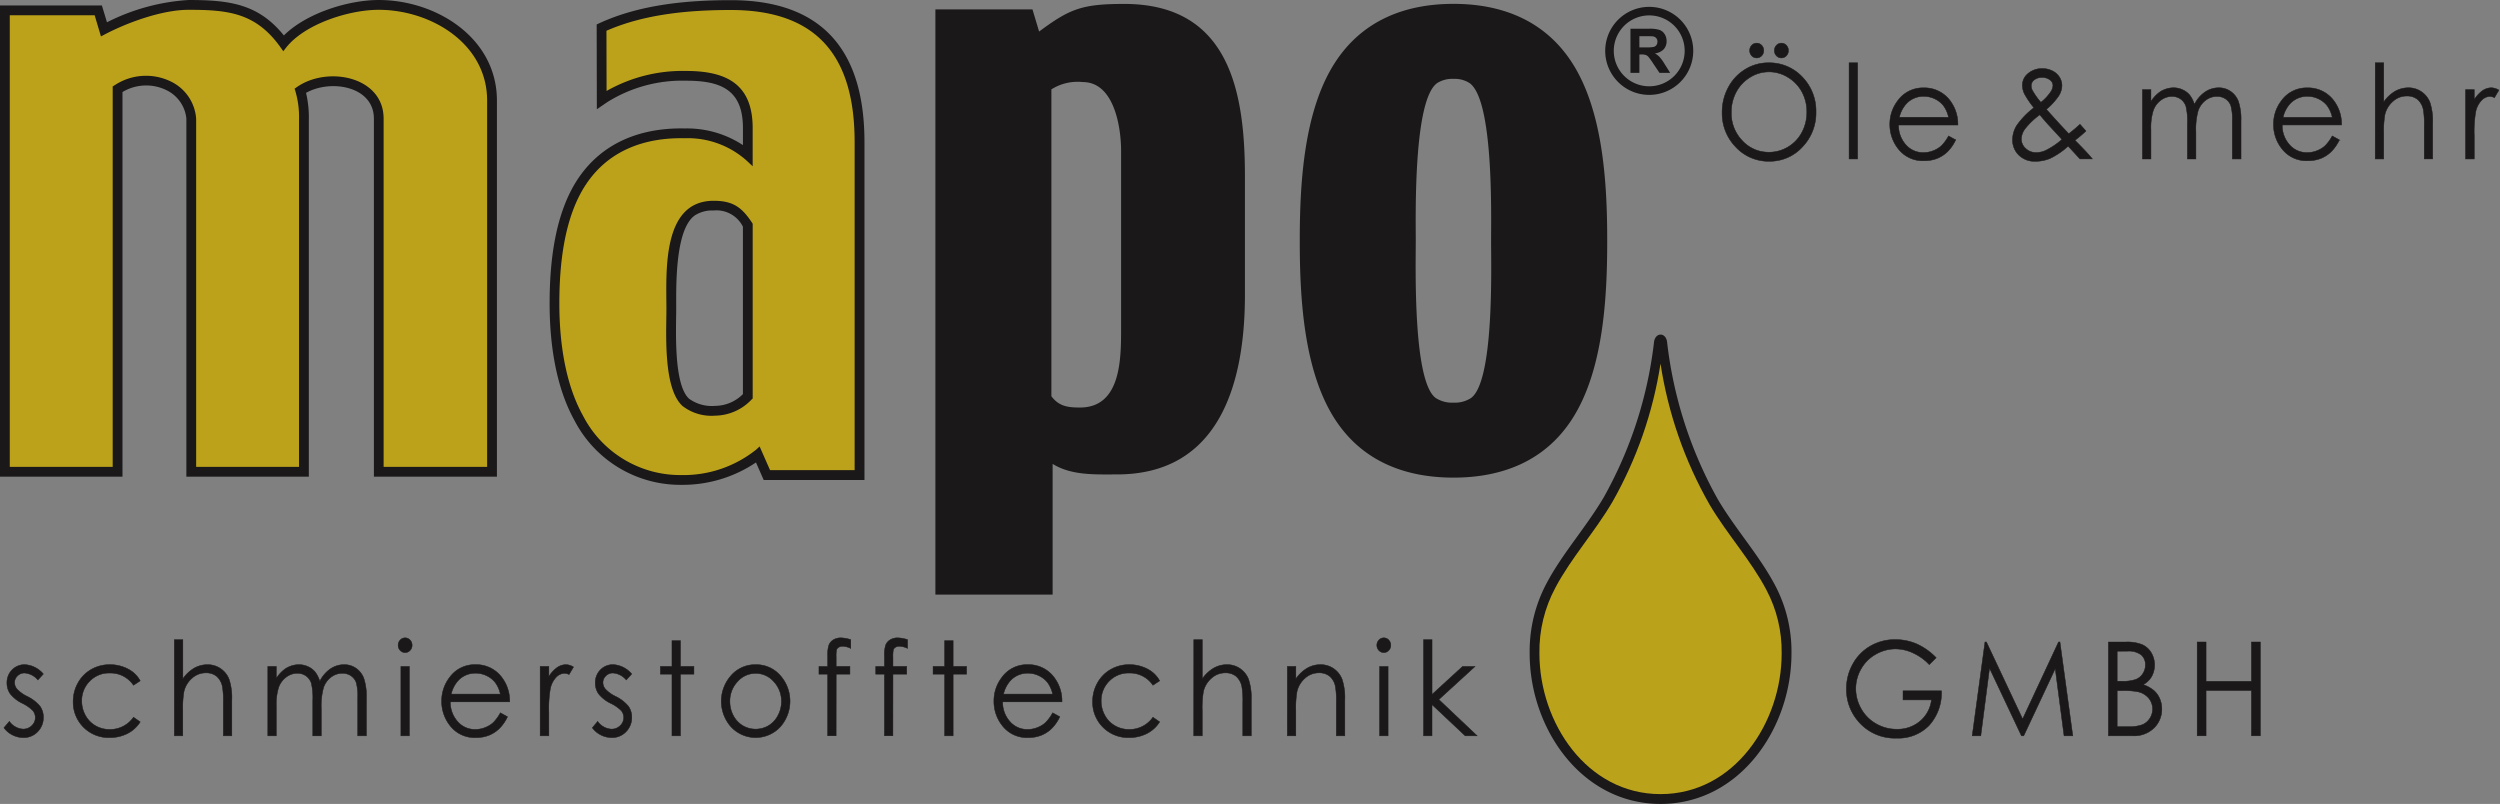
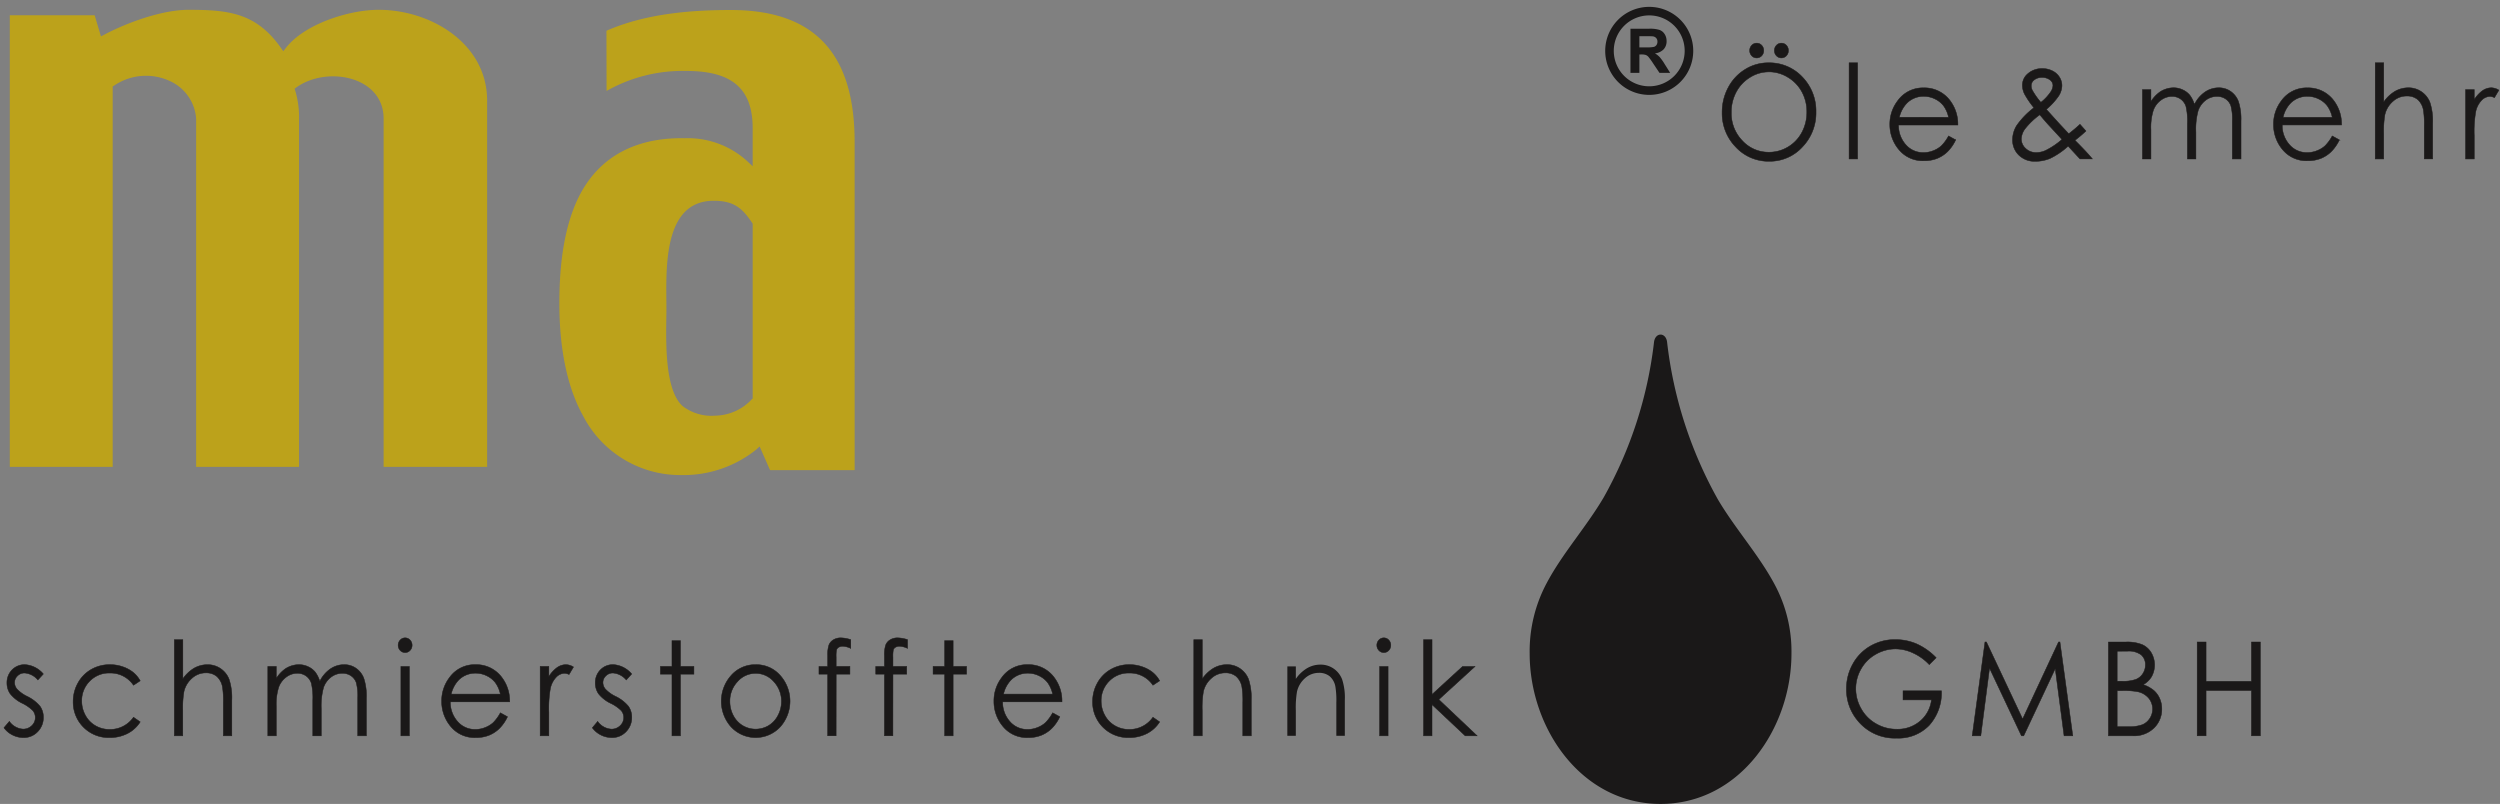
<svg xmlns="http://www.w3.org/2000/svg" width="268" height="86.18" viewBox="0 0 268 86.18" aria-label="Logo">
  <rect x="0" y="0" width="268" height="86.18" fill="#808080" stroke="none" />
  <defs>
    <clipPath id="logo-a">
      <rect width="268" height="86.18" fill="none" />
    </clipPath>
    <clipPath id="logo-b">
      <path d="M54.942,26.015c-1.845,3.136-4.4,5.975-6.066,9.108a14.391,14.391,0,0,0-1.729,7.1c0,7.379,5.061,15.065,12.986,15.065s12.982-7.683,12.982-15.065a14.084,14.084,0,0,0-1.649-6.857c-1.649-3.133-4.239-5.992-6.087-9.129a43.826,43.826,0,0,1-5.25-15.1,43.418,43.418,0,0,1-5.187,14.88" transform="translate(-47.147 -11.135)" fill="none" />
    </clipPath>
    <radialGradient id="logo-c" cx="0.25" cy="0.61" r="0.326" gradientTransform="matrix(1.777, 0, 0, -1, 4.94, 2.046)" gradientUnits="objectBoundingBox">
      <stop offset="0" stop-color="#fff" />
      <stop offset="0.4" stop-color="#bba21b" />
      <stop offset="1" stop-color="#bba21b" />
    </radialGradient>
  </defs>
  <g transform="translate(0 0)">
    <g clip-path="url(#logo-a)">
      <path d="M49.935,5.611V.879h2.013a3.435,3.435,0,0,1,1.1.13,1.088,1.088,0,0,1,.553.452,1.372,1.372,0,0,1,.207.746,1.261,1.261,0,0,1-.315.882,1.514,1.514,0,0,1-.935.434,2.273,2.273,0,0,1,.511.4,5.657,5.657,0,0,1,.543.767l.581.924H53.047l-.69-1.029a7.453,7.453,0,0,0-.5-.693.736.736,0,0,0-.291-.2,1.583,1.583,0,0,0-.48-.053h-.193V5.611Zm.956-2.73H51.6a3.708,3.708,0,0,0,.858-.056.525.525,0,0,0,.27-.2.627.627,0,0,0,.1-.354.568.568,0,0,0-.13-.385.579.579,0,0,0-.361-.186c-.077-.011-.312-.018-.7-.018h-.746Z" transform="translate(124.85 2.198)" fill="#1a1818" />
      <path d="M58.6,4.925A4.718,4.718,0,1,1,53.879.21,4.718,4.718,0,0,1,58.6,4.925m-4.718-3.8h0a3.8,3.8,0,1,0,3.8,3.8,3.8,3.8,0,0,0-3.8-3.8" transform="translate(122.915 0.526)" fill="#1a1818" />
      <path d="M61.574,10.994A44.913,44.913,0,0,0,67.03,27.924c1.862,3.154,4.445,6.006,6.115,9.174a15.144,15.144,0,0,1,1.768,7.344c0,7.97-5.516,16.115-14.033,16.115S46.848,52.412,46.848,44.442a15.514,15.514,0,0,1,1.848-7.6c1.684-3.161,4.235-5.992,6.09-9.146a44.419,44.419,0,0,0,5.4-16.707c.179-1.008,1.229-.98,1.386,0" transform="translate(117.132 25.623)" fill="#1a1818" fill-rule="evenodd" />
    </g>
  </g>
  <g transform="translate(165.026 38.976)">
    <g clip-path="url(#logo-b)">
-       <rect width="25.968" height="46.154" transform="translate(0 -0.001)" fill="url(#logo-c)" />
-     </g>
+       </g>
  </g>
  <g transform="translate(0 0)">
    <g clip-path="url(#logo-a)">
-       <path d="M84.186.118C89.4.118,93.98,1.907,96.9,6.432c3.364,5.215,3.766,13.059,3.766,19.1s-.4,13.878-3.759,19.087c-2.912,4.522-7.515,6.286-12.72,6.286s-9.808-1.764-12.723-6.286c-3.353-5.208-3.756-13.056-3.756-19.087s.4-13.882,3.766-19.1C74.393,1.907,78.971.118,84.186.118M41.214,49.429V63.448H28.648V.713H39.054l.711,2.373C43.055.647,44.357.125,48.893.125c11.351,0,12.937,9.556,12.937,18.53V31.3c0,9.339-2.636,19.262-13.717,19.262-2.307,0-4.886.13-6.9-1.131M84.186,8.158a3.057,3.057,0,0,0-1.722.434c-2.583,1.736-2.321,14.145-2.321,16.92s-.315,15.093,2.146,16.861a3.212,3.212,0,0,0,1.9.494,3.161,3.161,0,0,0,1.869-.49c2.5-1.782,2.16-14.068,2.16-16.864s.28-15.181-2.338-16.924a2.98,2.98,0,0,0-1.691-.431M41.081,42.18c.809,1.082,1.764,1.211,3.066,1.211,4.421,0,4.407-5.264,4.407-8.481V15.859c0-2.5-.732-7.358-4.106-7.358a5.258,5.258,0,0,0-3.367.784Z" transform="translate(71.627 0.296)" fill="#1a1818" fill-rule="evenodd" />
-       <path d="M81.041,49.574a14.085,14.085,0,0,1-8,2.4A12.778,12.778,0,0,1,61.6,45.1c-2.058-3.689-2.681-8.394-2.681-12.562,0-4.4.546-9.647,3.059-13.4,2.643-3.934,6.839-5.467,11.442-5.369a10.916,10.916,0,0,1,6.223,1.785V13.721c0-4.155-2.433-5.072-6.115-5.072a15.144,15.144,0,0,0-8.457,2.317l-1.089.746-.018-9.094.41-.186c4.3-1.95,9.3-2.415,13.969-2.415,10.109,0,14.327,5.712,14.327,15.2V51.454h-10.8ZM30.431,3.8C32.867,1.379,37.383,0,40.6,0,46.756,0,53.27,4.043,53.27,10.788V51.1H40.081V12.713c0-3.458-4.6-4.26-7.274-2.758a11.414,11.414,0,0,1,.3,2.874V51.1H19.979V12.713A3.8,3.8,0,0,0,17.9,9.692a4.942,4.942,0,0,0-4.771.172V51.1H0V.588H10.924l.543,1.8A22.344,22.344,0,0,1,20.21,0C24.6,0,27.7.41,30.431,3.8M79.641,24.3A3.169,3.169,0,0,0,76.5,22.563a3.445,3.445,0,0,0-2.006.522C72.333,24.6,72.49,30.827,72.49,33.116c0,2.1-.312,8.089,1.379,9.626a4.163,4.163,0,0,0,2.783.767,4.25,4.25,0,0,0,2.989-1.26Z" transform="translate(0 0.001)" fill="#1a1818" fill-rule="evenodd" />
      <path d="M64.263,2.547,64.277,9a16.51,16.51,0,0,1,8.5-2.146c4.263,0,7.161,1.341,7.161,6.118v4.1l-.588-.55a9.449,9.449,0,0,0-6.706-2.454c-4.239-.088-8.11,1.274-10.546,4.907-2.384,3.553-2.884,8.649-2.884,12.811,0,3.976.581,8.527,2.548,12.048a11.728,11.728,0,0,0,10.529,6.342,12.473,12.473,0,0,0,8.03-2.734l.361-.333,1.12,2.541h9.066V14.469C90.868,5.561,87.105.321,77.591.321c-4.428,0-9.223.424-13.329,2.226M79.94,23.23V41.97l-.116.105a5.464,5.464,0,0,1-3.92,1.733,5.071,5.071,0,0,1-3.486-1.036c-2.09-1.9-1.726-7.813-1.726-10.4,0-3.9-.529-11.6,5.065-11.6,2.107,0,3.035.725,4.127,2.373ZM9.4.888H.3V49.3H11.332V8.512l.172-.1a6.083,6.083,0,0,1,6.146-.385,4.8,4.8,0,0,1,2.629,3.941V49.3H31.308V12.082a9.873,9.873,0,0,0-.4-3.087l-.074-.242.207-.144c3.28-2.335,9.335-1.183,9.335,3.357V49.3H51.473V10.041C51.473,3.895,45.417.3,39.845.3c-3.157,0-7.918,1.5-9.937,4.071l-.287.371-.27-.382C26.708.633,23.772.3,19.459.3c-2.8,0-6.521,1.344-9.006,2.653l-.378.2Z" transform="translate(0.748 0.751)" fill="#bca21b" fill-rule="evenodd" />
      <path d="M4.342,21.36,3.758,22a2.057,2.057,0,0,0-1.425-.746,1.041,1.041,0,0,0-.76.308.97.97,0,0,0-.315.718,1.107,1.107,0,0,0,.259.69,3.7,3.7,0,0,0,1.092.788,4.094,4.094,0,0,1,1.383,1.064,2.022,2.022,0,0,1,.357,1.169,2.15,2.15,0,0,1-.613,1.554,2.028,2.028,0,0,1-1.526.634,2.579,2.579,0,0,1-1.169-.28,2.531,2.531,0,0,1-.921-.774L.7,26.438a1.945,1.945,0,0,0,1.474.826A1.306,1.306,0,0,0,3.1,26.9a1.182,1.182,0,0,0,.13-1.6A4.18,4.18,0,0,0,2.085,24.5a3.7,3.7,0,0,1-1.3-1.026A2.013,2.013,0,0,1,.44,22.322a1.941,1.941,0,0,1,.55-1.407,1.862,1.862,0,0,1,1.39-.56,2.822,2.822,0,0,1,1.964,1" transform="translate(0.303 50.893)" fill="#1a1818" />
      <path d="M4.342,21.36,3.758,22a2.057,2.057,0,0,0-1.425-.746,1.041,1.041,0,0,0-.76.308.97.97,0,0,0-.315.718,1.107,1.107,0,0,0,.259.69,3.7,3.7,0,0,0,1.092.788,4.094,4.094,0,0,1,1.383,1.064,2.022,2.022,0,0,1,.357,1.169,2.15,2.15,0,0,1-.613,1.554,2.028,2.028,0,0,1-1.526.634,2.579,2.579,0,0,1-1.169-.28,2.531,2.531,0,0,1-.921-.774L.7,26.438a1.945,1.945,0,0,0,1.474.826A1.306,1.306,0,0,0,3.1,26.9a1.182,1.182,0,0,0,.13-1.6A4.18,4.18,0,0,0,2.085,24.5a3.7,3.7,0,0,1-1.3-1.026A2.013,2.013,0,0,1,.44,22.322a1.941,1.941,0,0,1,.55-1.407,1.862,1.862,0,0,1,1.39-.56A2.822,2.822,0,0,1,4.342,21.36Z" transform="translate(0.303 50.893)" fill="none" stroke="#1a1818" stroke-miterlimit="10" stroke-width="0.05" />
      <path d="M9.43,22.091l-.721.473a2.97,2.97,0,0,0-2.552-1.306,2.873,2.873,0,0,0-2.142.872,2.94,2.94,0,0,0-.854,2.125,3.168,3.168,0,0,0,.392,1.53A2.821,2.821,0,0,0,4.631,26.9a2.979,2.979,0,0,0,1.533.4,3.049,3.049,0,0,0,2.545-1.306l.721.5a3.487,3.487,0,0,1-1.362,1.246,4.183,4.183,0,0,1-1.946.441A3.8,3.8,0,0,1,2.24,24.328a4.078,4.078,0,0,1,.515-2.009,3.736,3.736,0,0,1,1.421-1.446,3.962,3.962,0,0,1,2.02-.518,4.134,4.134,0,0,1,1.355.224,3.725,3.725,0,0,1,1.106.588,3.147,3.147,0,0,1,.774.924" transform="translate(5.601 50.893)" fill="#1a1818" />
      <path d="M9.43,22.091l-.721.473a2.97,2.97,0,0,0-2.552-1.306,2.873,2.873,0,0,0-2.142.872,2.94,2.94,0,0,0-.854,2.125,3.168,3.168,0,0,0,.392,1.53A2.821,2.821,0,0,0,4.631,26.9a2.979,2.979,0,0,0,1.533.4,3.049,3.049,0,0,0,2.545-1.306l.721.5a3.487,3.487,0,0,1-1.362,1.246,4.183,4.183,0,0,1-1.946.441A3.8,3.8,0,0,1,2.24,24.328a4.078,4.078,0,0,1,.515-2.009,3.736,3.736,0,0,1,1.421-1.446,3.962,3.962,0,0,1,2.02-.518,4.134,4.134,0,0,1,1.355.224,3.725,3.725,0,0,1,1.106.588A3.147,3.147,0,0,1,9.43,22.091Z" transform="translate(5.601 50.893)" fill="none" stroke="#1a1818" stroke-miterlimit="10" stroke-width="0.05" />
      <path d="M5.34,19.59h.91v4.2a3.91,3.91,0,0,1,1.211-1.145A2.869,2.869,0,0,1,8.9,22.271a2.407,2.407,0,0,1,1.4.424,2.471,2.471,0,0,1,.907,1.138,6.289,6.289,0,0,1,.294,2.24V29.9h-.91V26.352a9.4,9.4,0,0,0-.1-1.719,1.982,1.982,0,0,0-.613-1.11,1.757,1.757,0,0,0-1.166-.371,2.179,2.179,0,0,0-1.481.574,2.685,2.685,0,0,0-.858,1.421,10.267,10.267,0,0,0-.13,2.023V29.9H5.34Z" transform="translate(13.351 48.981)" fill="#1a1818" />
      <path d="M5.34,19.59h.91v4.2a3.91,3.91,0,0,1,1.211-1.145A2.869,2.869,0,0,1,8.9,22.271a2.407,2.407,0,0,1,1.4.424,2.471,2.471,0,0,1,.907,1.138,6.289,6.289,0,0,1,.294,2.24V29.9h-.91V26.352a9.4,9.4,0,0,0-.1-1.719,1.982,1.982,0,0,0-.613-1.11,1.757,1.757,0,0,0-1.166-.371,2.179,2.179,0,0,0-1.481.574,2.685,2.685,0,0,0-.858,1.421,10.267,10.267,0,0,0-.13,2.023V29.9H5.34Z" transform="translate(13.351 48.981)" fill="none" stroke="#1a1818" stroke-miterlimit="10" stroke-width="0.05" />
      <path d="M8.2,20.548h.91v1.285a3.617,3.617,0,0,1,.977-1.04,2.667,2.667,0,0,1,1.449-.438,2.268,2.268,0,0,1,.973.214,2.1,2.1,0,0,1,.756.564,3.134,3.134,0,0,1,.508,1.008,3.482,3.482,0,0,1,1.134-1.33,2.6,2.6,0,0,1,1.463-.455,2.178,2.178,0,0,1,1.292.392,2.291,2.291,0,0,1,.833,1.085,6.069,6.069,0,0,1,.273,2.093v4.06h-.931v-4.06a5.574,5.574,0,0,0-.161-1.645,1.466,1.466,0,0,0-.553-.721,1.591,1.591,0,0,0-.935-.273,1.966,1.966,0,0,0-1.208.41,2.367,2.367,0,0,0-.8,1.1,7.4,7.4,0,0,0-.249,2.282v2.912h-.91V24.177a6.911,6.911,0,0,0-.158-1.827,1.546,1.546,0,0,0-.557-.774,1.567,1.567,0,0,0-.942-.291,1.965,1.965,0,0,0-1.18.4,2.337,2.337,0,0,0-.812,1.078,6.1,6.1,0,0,0-.263,2.072v3.15H8.2Z" transform="translate(20.51 50.893)" fill="#1a1818" />
      <path d="M8.2,20.548h.91v1.285a3.617,3.617,0,0,1,.977-1.04,2.667,2.667,0,0,1,1.449-.438,2.268,2.268,0,0,1,.973.214,2.1,2.1,0,0,1,.756.564,3.134,3.134,0,0,1,.508,1.008,3.482,3.482,0,0,1,1.134-1.33,2.6,2.6,0,0,1,1.463-.455,2.178,2.178,0,0,1,1.292.392,2.291,2.291,0,0,1,.833,1.085,6.069,6.069,0,0,1,.273,2.093v4.06h-.931v-4.06a5.574,5.574,0,0,0-.161-1.645,1.466,1.466,0,0,0-.553-.721,1.591,1.591,0,0,0-.935-.273,1.966,1.966,0,0,0-1.208.41,2.367,2.367,0,0,0-.8,1.1,7.4,7.4,0,0,0-.249,2.282v2.912h-.91V24.177a6.911,6.911,0,0,0-.158-1.827,1.546,1.546,0,0,0-.557-.774,1.567,1.567,0,0,0-.942-.291,1.965,1.965,0,0,0-1.18.4,2.337,2.337,0,0,0-.812,1.078,6.1,6.1,0,0,0-.263,2.072v3.15H8.2Z" transform="translate(20.51 50.893)" fill="none" stroke="#1a1818" stroke-miterlimit="10" stroke-width="0.05" />
      <path d="M12.94,19.535a.7.7,0,0,1,.529.231.794.794,0,0,1,.221.564.781.781,0,0,1-.221.553.716.716,0,0,1-1.054,0,.781.781,0,0,1-.221-.553.794.794,0,0,1,.221-.564.7.7,0,0,1,.525-.231M12.488,22.6h.91v7.438h-.91Z" transform="translate(30.488 48.843)" fill="#1a1818" />
      <path d="M12.94,19.535a.7.7,0,0,1,.529.231.794.794,0,0,1,.221.564.781.781,0,0,1-.221.553.716.716,0,0,1-1.054,0,.781.781,0,0,1-.221-.553.794.794,0,0,1,.221-.564A.7.7,0,0,1,12.94,19.535ZM12.488,22.6h.91v7.438h-.91Z" transform="translate(30.488 48.843)" fill="none" stroke="#1a1818" stroke-miterlimit="10" stroke-width="0.05" />
      <path d="M19.819,25.515l.767.424a4.444,4.444,0,0,1-.872,1.26,3.462,3.462,0,0,1-1.113.728,3.734,3.734,0,0,1-1.4.249A3.309,3.309,0,0,1,14.5,26.982a4.157,4.157,0,0,1-.973-2.7,4.1,4.1,0,0,1,.826-2.524,3.314,3.314,0,0,1,2.8-1.407A3.412,3.412,0,0,1,20.036,21.8a4.159,4.159,0,0,1,.784,2.541h-6.36a3.11,3.11,0,0,0,.788,2.125,2.448,2.448,0,0,0,1.876.83,2.8,2.8,0,0,0,1.054-.2,2.746,2.746,0,0,0,.868-.522,4.5,4.5,0,0,0,.774-1.057m0-2a3.253,3.253,0,0,0-.532-1.225,2.552,2.552,0,0,0-.921-.739,2.7,2.7,0,0,0-1.2-.28,2.506,2.506,0,0,0-1.789.707,3.207,3.207,0,0,0-.826,1.537Z" transform="translate(33.818 50.896)" fill="#1a1818" />
      <path d="M19.819,25.515l.767.424a4.444,4.444,0,0,1-.872,1.26,3.462,3.462,0,0,1-1.113.728,3.734,3.734,0,0,1-1.4.249A3.309,3.309,0,0,1,14.5,26.982a4.157,4.157,0,0,1-.973-2.7,4.1,4.1,0,0,1,.826-2.524,3.314,3.314,0,0,1,2.8-1.407A3.412,3.412,0,0,1,20.036,21.8a4.159,4.159,0,0,1,.784,2.541h-6.36a3.11,3.11,0,0,0,.788,2.125,2.448,2.448,0,0,0,1.876.83,2.8,2.8,0,0,0,1.054-.2,2.746,2.746,0,0,0,.868-.522A4.5,4.5,0,0,0,19.819,25.515Zm0-2a3.253,3.253,0,0,0-.532-1.225,2.552,2.552,0,0,0-.921-.739,2.7,2.7,0,0,0-1.2-.28,2.506,2.506,0,0,0-1.789.707,3.207,3.207,0,0,0-.826,1.537Z" transform="translate(33.818 50.896)" fill="none" stroke="#1a1818" stroke-miterlimit="10" stroke-width="0.05" />
      <path d="M16.543,20.548h.931v1.089a3.343,3.343,0,0,1,.875-.963,1.684,1.684,0,0,1,.963-.319,1.585,1.585,0,0,1,.805.256l-.476.805a1.188,1.188,0,0,0-.48-.13,1.285,1.285,0,0,0-.875.392,2.5,2.5,0,0,0-.644,1.222,12.358,12.358,0,0,0-.168,2.569v2.517h-.931Z" transform="translate(41.362 50.893)" fill="#1a1818" />
      <path d="M16.543,20.548h.931v1.089a3.343,3.343,0,0,1,.875-.963,1.684,1.684,0,0,1,.963-.319,1.585,1.585,0,0,1,.805.256l-.476.805a1.188,1.188,0,0,0-.48-.13,1.285,1.285,0,0,0-.875.392,2.5,2.5,0,0,0-.644,1.222,12.358,12.358,0,0,0-.168,2.569v2.517h-.931Z" transform="translate(41.362 50.893)" fill="none" stroke="#1a1818" stroke-miterlimit="10" stroke-width="0.05" />
      <path d="M22.362,21.36,21.778,22a2.057,2.057,0,0,0-1.425-.746,1.041,1.041,0,0,0-.76.308.97.97,0,0,0-.315.718,1.107,1.107,0,0,0,.259.69,3.7,3.7,0,0,0,1.092.788,4.094,4.094,0,0,1,1.383,1.064,2.022,2.022,0,0,1,.357,1.169,2.15,2.15,0,0,1-.613,1.554,2.028,2.028,0,0,1-1.526.634,2.579,2.579,0,0,1-1.169-.28,2.531,2.531,0,0,1-.921-.774l.574-.683a1.945,1.945,0,0,0,1.474.826,1.306,1.306,0,0,0,.935-.368,1.182,1.182,0,0,0,.13-1.6A4.181,4.181,0,0,0,20.1,24.5a3.7,3.7,0,0,1-1.3-1.026,2.013,2.013,0,0,1-.343-1.155,1.941,1.941,0,0,1,.55-1.407,1.862,1.862,0,0,1,1.39-.56,2.822,2.822,0,0,1,1.964,1" transform="translate(45.357 50.893)" fill="#1a1818" />
      <path d="M22.362,21.36,21.778,22a2.057,2.057,0,0,0-1.425-.746,1.041,1.041,0,0,0-.76.308.97.97,0,0,0-.315.718,1.107,1.107,0,0,0,.259.69,3.7,3.7,0,0,0,1.092.788,4.094,4.094,0,0,1,1.383,1.064,2.022,2.022,0,0,1,.357,1.169,2.15,2.15,0,0,1-.613,1.554,2.028,2.028,0,0,1-1.526.634,2.579,2.579,0,0,1-1.169-.28,2.531,2.531,0,0,1-.921-.774l.574-.683a1.945,1.945,0,0,0,1.474.826,1.306,1.306,0,0,0,.935-.368,1.182,1.182,0,0,0,.13-1.6A4.181,4.181,0,0,0,20.1,24.5a3.7,3.7,0,0,1-1.3-1.026,2.013,2.013,0,0,1-.343-1.155,1.941,1.941,0,0,1,.55-1.407,1.862,1.862,0,0,1,1.39-.56A2.822,2.822,0,0,1,22.362,21.36Z" transform="translate(45.357 50.893)" fill="none" stroke="#1a1818" stroke-miterlimit="10" stroke-width="0.05" />
      <path d="M21.465,19.621h.91v2.762h1.442v.826H22.375v6.612h-.91V23.209H20.226v-.826h1.239Z" transform="translate(50.57 49.058)" fill="#1a1818" />
      <path d="M21.465,19.621h.91v2.762h1.442v.826H22.375v6.612h-.91V23.209H20.226v-.826h1.239Z" transform="translate(50.57 49.058)" fill="none" stroke="#1a1818" stroke-miterlimit="10" stroke-width="0.05" />
      <path d="M25.779,20.355A3.42,3.42,0,0,1,28.485,21.6a4.147,4.147,0,0,1-.056,5.411,3.6,3.6,0,0,1-5.306,0,4.137,4.137,0,0,1-.056-5.4,3.42,3.42,0,0,1,2.713-1.253m0,.938a2.551,2.551,0,0,0-1.946.882,3.021,3.021,0,0,0-.819,2.132,3.183,3.183,0,0,0,.371,1.505A2.727,2.727,0,0,0,24.39,26.89a2.73,2.73,0,0,0,2.772,0,2.719,2.719,0,0,0,1-1.078,3.149,3.149,0,0,0,.378-1.505,3.039,3.039,0,0,0-.823-2.132,2.567,2.567,0,0,0-1.946-.882" transform="translate(55.23 50.893)" fill="#1a1818" />
      <path d="M25.779,20.355A3.42,3.42,0,0,1,28.485,21.6a4.147,4.147,0,0,1-.056,5.411,3.6,3.6,0,0,1-5.306,0,4.137,4.137,0,0,1-.056-5.4A3.42,3.42,0,0,1,25.779,20.355Zm0,.938a2.551,2.551,0,0,0-1.946.882,3.021,3.021,0,0,0-.819,2.132,3.183,3.183,0,0,0,.371,1.505A2.727,2.727,0,0,0,24.39,26.89a2.73,2.73,0,0,0,2.772,0,2.719,2.719,0,0,0,1-1.078,3.149,3.149,0,0,0,.378-1.505,3.039,3.039,0,0,0-.823-2.132A2.567,2.567,0,0,0,25.776,21.293Z" transform="translate(55.23 50.893)" fill="none" stroke="#1a1818" stroke-miterlimit="10" stroke-width="0.05" />
      <path d="M28.491,19.728v.938a2.161,2.161,0,0,0-.858-.228.825.825,0,0,0-.441.112.515.515,0,0,0-.221.263,3.644,3.644,0,0,0-.046.781v1H28.4v.83H26.927l-.007,6.608h-.907V23.427h-.931V22.6h.931V21.436a3.379,3.379,0,0,1,.137-1.141,1.148,1.148,0,0,1,.476-.55,1.479,1.479,0,0,1,.809-.21,3.613,3.613,0,0,1,1.057.193" transform="translate(62.711 48.843)" fill="#1a1818" />
      <path d="M28.491,19.728v.938a2.161,2.161,0,0,0-.858-.228.825.825,0,0,0-.441.112.515.515,0,0,0-.221.263,3.644,3.644,0,0,0-.046.781v1H28.4v.83H26.927l-.007,6.608h-.907V23.427h-.931V22.6h.931V21.436a3.379,3.379,0,0,1,.137-1.141,1.148,1.148,0,0,1,.476-.55,1.479,1.479,0,0,1,.809-.21A3.613,3.613,0,0,1,28.491,19.728Z" transform="translate(62.711 48.843)" fill="none" stroke="#1a1818" stroke-miterlimit="10" stroke-width="0.05" />
      <path d="M30.23,19.728v.938a2.161,2.161,0,0,0-.858-.228.825.825,0,0,0-.441.112.515.515,0,0,0-.221.263,3.642,3.642,0,0,0-.046.781v1h1.474v.83H28.666l-.007,6.608h-.907V23.427h-.931V22.6h.931V21.436a3.379,3.379,0,0,1,.137-1.141,1.148,1.148,0,0,1,.476-.55,1.479,1.479,0,0,1,.809-.21,3.613,3.613,0,0,1,1.057.193" transform="translate(67.059 48.843)" fill="#1a1818" />
      <path d="M30.23,19.728v.938a2.161,2.161,0,0,0-.858-.228.825.825,0,0,0-.441.112.515.515,0,0,0-.221.263,3.642,3.642,0,0,0-.046.781v1h1.474v.83H28.666l-.007,6.608h-.907V23.427h-.931V22.6h.931V21.436a3.379,3.379,0,0,1,.137-1.141,1.148,1.148,0,0,1,.476-.55,1.479,1.479,0,0,1,.809-.21A3.613,3.613,0,0,1,30.23,19.728Z" transform="translate(67.059 48.843)" fill="none" stroke="#1a1818" stroke-miterlimit="10" stroke-width="0.05" />
      <path d="M29.816,19.621h.91v2.762h1.442v.826H30.726v6.612h-.91V23.209H28.577v-.826h1.239Z" transform="translate(71.449 49.058)" fill="#1a1818" />
      <path d="M29.816,19.621h.91v2.762h1.442v.826H30.726v6.612h-.91V23.209H28.577v-.826h1.239Z" transform="translate(71.449 49.058)" fill="none" stroke="#1a1818" stroke-miterlimit="10" stroke-width="0.05" />
      <path d="M36.734,25.515l.767.424a4.443,4.443,0,0,1-.872,1.26,3.461,3.461,0,0,1-1.113.728,3.734,3.734,0,0,1-1.4.249,3.309,3.309,0,0,1-2.706-1.194,4.157,4.157,0,0,1-.973-2.7,4.1,4.1,0,0,1,.826-2.524,3.314,3.314,0,0,1,2.8-1.407A3.412,3.412,0,0,1,36.951,21.8a4.159,4.159,0,0,1,.784,2.541h-6.36a3.11,3.11,0,0,0,.788,2.125,2.448,2.448,0,0,0,1.876.83,2.8,2.8,0,0,0,1.054-.2,2.745,2.745,0,0,0,.868-.522,4.5,4.5,0,0,0,.774-1.057m0-2a3.253,3.253,0,0,0-.532-1.225,2.552,2.552,0,0,0-.921-.739,2.7,2.7,0,0,0-1.2-.28,2.507,2.507,0,0,0-1.789.707,3.207,3.207,0,0,0-.826,1.537Z" transform="translate(76.11 50.896)" fill="#1a1818" />
      <path d="M36.734,25.515l.767.424a4.443,4.443,0,0,1-.872,1.26,3.461,3.461,0,0,1-1.113.728,3.734,3.734,0,0,1-1.4.249,3.309,3.309,0,0,1-2.706-1.194,4.157,4.157,0,0,1-.973-2.7,4.1,4.1,0,0,1,.826-2.524,3.314,3.314,0,0,1,2.8-1.407A3.412,3.412,0,0,1,36.951,21.8a4.159,4.159,0,0,1,.784,2.541h-6.36a3.11,3.11,0,0,0,.788,2.125,2.448,2.448,0,0,0,1.876.83,2.8,2.8,0,0,0,1.054-.2,2.745,2.745,0,0,0,.868-.522A4.5,4.5,0,0,0,36.734,25.515Zm0-2a3.253,3.253,0,0,0-.532-1.225,2.552,2.552,0,0,0-.921-.739,2.7,2.7,0,0,0-1.2-.28,2.507,2.507,0,0,0-1.789.707,3.207,3.207,0,0,0-.826,1.537Z" transform="translate(76.11 50.896)" fill="none" stroke="#1a1818" stroke-miterlimit="10" stroke-width="0.05" />
      <path d="M40.652,22.091l-.721.473a2.97,2.97,0,0,0-2.552-1.306,2.873,2.873,0,0,0-2.142.872,2.94,2.94,0,0,0-.854,2.125,3.168,3.168,0,0,0,.392,1.53A2.821,2.821,0,0,0,35.853,26.9a2.979,2.979,0,0,0,1.533.4,3.049,3.049,0,0,0,2.545-1.306l.721.5a3.487,3.487,0,0,1-1.362,1.246,4.183,4.183,0,0,1-1.946.441,3.8,3.8,0,0,1-3.882-3.847,4.078,4.078,0,0,1,.515-2.009A3.736,3.736,0,0,1,35.4,20.873a3.962,3.962,0,0,1,2.02-.518,4.134,4.134,0,0,1,1.355.224,3.725,3.725,0,0,1,1.106.588,3.147,3.147,0,0,1,.774.924" transform="translate(83.663 50.893)" fill="#1a1818" />
      <path d="M40.652,22.091l-.721.473a2.97,2.97,0,0,0-2.552-1.306,2.873,2.873,0,0,0-2.142.872,2.94,2.94,0,0,0-.854,2.125,3.168,3.168,0,0,0,.392,1.53A2.821,2.821,0,0,0,35.853,26.9a2.979,2.979,0,0,0,1.533.4,3.049,3.049,0,0,0,2.545-1.306l.721.5a3.487,3.487,0,0,1-1.362,1.246,4.183,4.183,0,0,1-1.946.441,3.8,3.8,0,0,1-3.882-3.847,4.078,4.078,0,0,1,.515-2.009A3.736,3.736,0,0,1,35.4,20.873a3.962,3.962,0,0,1,2.02-.518,4.134,4.134,0,0,1,1.355.224,3.725,3.725,0,0,1,1.106.588A3.147,3.147,0,0,1,40.652,22.091Z" transform="translate(83.663 50.893)" fill="none" stroke="#1a1818" stroke-miterlimit="10" stroke-width="0.05" />
      <path d="M36.562,19.59h.91v4.2a3.91,3.91,0,0,1,1.211-1.145,2.869,2.869,0,0,1,1.439-.378,2.407,2.407,0,0,1,1.4.424,2.471,2.471,0,0,1,.907,1.138,6.289,6.289,0,0,1,.294,2.24V29.9h-.91V26.352a9.4,9.4,0,0,0-.1-1.719,1.982,1.982,0,0,0-.613-1.11,1.757,1.757,0,0,0-1.166-.371,2.179,2.179,0,0,0-1.481.574,2.685,2.685,0,0,0-.858,1.421,10.267,10.267,0,0,0-.13,2.023V29.9h-.91Z" transform="translate(91.414 48.981)" fill="#1a1818" />
      <path d="M36.562,19.59h.91v4.2a3.91,3.91,0,0,1,1.211-1.145,2.869,2.869,0,0,1,1.439-.378,2.407,2.407,0,0,1,1.4.424,2.471,2.471,0,0,1,.907,1.138,6.289,6.289,0,0,1,.294,2.24V29.9h-.91V26.352a9.4,9.4,0,0,0-.1-1.719,1.982,1.982,0,0,0-.613-1.11,1.757,1.757,0,0,0-1.166-.371,2.179,2.179,0,0,0-1.481.574,2.685,2.685,0,0,0-.858,1.421,10.267,10.267,0,0,0-.13,2.023V29.9h-.91Z" transform="translate(91.414 48.981)" fill="none" stroke="#1a1818" stroke-miterlimit="10" stroke-width="0.05" />
      <path d="M39.427,20.548h.91v1.334a3.863,3.863,0,0,1,1.208-1.145,2.822,2.822,0,0,1,1.442-.382,2.433,2.433,0,0,1,1.4.424,2.49,2.49,0,0,1,.907,1.145,6.271,6.271,0,0,1,.294,2.233v3.829h-.91V24.436a9.278,9.278,0,0,0-.1-1.715,1.9,1.9,0,0,0-.606-1.11,1.775,1.775,0,0,0-1.169-.375,2.2,2.2,0,0,0-1.481.574,2.708,2.708,0,0,0-.858,1.425,10.316,10.316,0,0,0-.13,2.023v2.727h-.91Z" transform="translate(98.577 50.893)" fill="#1a1818" />
-       <path d="M39.427,20.548h.91v1.334a3.863,3.863,0,0,1,1.208-1.145,2.822,2.822,0,0,1,1.442-.382,2.433,2.433,0,0,1,1.4.424,2.49,2.49,0,0,1,.907,1.145,6.271,6.271,0,0,1,.294,2.233v3.829h-.91V24.436a9.278,9.278,0,0,0-.1-1.715,1.9,1.9,0,0,0-.606-1.11,1.775,1.775,0,0,0-1.169-.375,2.2,2.2,0,0,0-1.481.574,2.708,2.708,0,0,0-.858,1.425,10.316,10.316,0,0,0-.13,2.023v2.727h-.91Z" transform="translate(98.577 50.893)" fill="none" stroke="#1a1818" stroke-miterlimit="10" stroke-width="0.05" />
      <path d="M42.914,19.535a.7.7,0,0,1,.529.231.793.793,0,0,1,.221.564.781.781,0,0,1-.221.553.716.716,0,0,1-1.054,0,.781.781,0,0,1-.221-.553.793.793,0,0,1,.221-.564.7.7,0,0,1,.525-.231M42.462,22.6h.91v7.438h-.91Z" transform="translate(105.43 48.843)" fill="#1a1818" />
      <path d="M42.914,19.535a.7.7,0,0,1,.529.231.793.793,0,0,1,.221.564.781.781,0,0,1-.221.553.716.716,0,0,1-1.054,0,.781.781,0,0,1-.221-.553.793.793,0,0,1,.221-.564A.7.7,0,0,1,42.914,19.535ZM42.462,22.6h.91v7.438h-.91Z" transform="translate(105.43 48.843)" fill="none" stroke="#1a1818" stroke-miterlimit="10" stroke-width="0.05" />
      <path d="M43.6,19.59h.91v5.873l3.276-3h1.334l-3.882,3.549L49.345,29.9H48.063l-3.556-3.346V29.9H43.6Z" transform="translate(109.004 48.979)" fill="#1a1818" />
      <path d="M43.6,19.59h.91v5.873l3.276-3h1.334l-3.882,3.549L49.345,29.9H48.063l-3.556-3.346V29.9H43.6Z" transform="translate(109.004 48.979)" fill="none" stroke="#1a1818" stroke-miterlimit="10" stroke-width="0.05" />
      <path d="M66.169,21.532l-.739.739a5.6,5.6,0,0,0-1.75-1.253,4.494,4.494,0,0,0-1.855-.431,4.284,4.284,0,0,0-2.142.581,4.1,4.1,0,0,0-1.572,1.579,4.2,4.2,0,0,0-.56,2.1A4.3,4.3,0,0,0,58.129,27a4.175,4.175,0,0,0,1.6,1.607,4.379,4.379,0,0,0,2.233.585,3.685,3.685,0,0,0,2.492-.875,3.479,3.479,0,0,0,1.208-2.268H62.616v-.97h4.12a5.2,5.2,0,0,1-1.316,3.7,4.569,4.569,0,0,1-3.483,1.372,5.121,5.121,0,0,1-4.2-1.9,5.2,5.2,0,0,1-1.19-3.385,5.4,5.4,0,0,1,.683-2.66A4.983,4.983,0,0,1,59.1,20.286a5.22,5.22,0,0,1,2.692-.7,5.712,5.712,0,0,1,2.286.462,6.81,6.81,0,0,1,2.09,1.481" transform="translate(141.389 48.978)" fill="#1a1818" />
      <path d="M66.169,21.532l-.739.739a5.6,5.6,0,0,0-1.75-1.253,4.494,4.494,0,0,0-1.855-.431,4.284,4.284,0,0,0-2.142.581,4.1,4.1,0,0,0-1.572,1.579,4.2,4.2,0,0,0-.56,2.1A4.3,4.3,0,0,0,58.129,27a4.175,4.175,0,0,0,1.6,1.607,4.379,4.379,0,0,0,2.233.585,3.685,3.685,0,0,0,2.492-.875,3.479,3.479,0,0,0,1.208-2.268H62.616v-.97h4.12a5.2,5.2,0,0,1-1.316,3.7,4.569,4.569,0,0,1-3.483,1.372,5.121,5.121,0,0,1-4.2-1.9,5.2,5.2,0,0,1-1.19-3.385,5.4,5.4,0,0,1,.683-2.66A4.983,4.983,0,0,1,59.1,20.286a5.22,5.22,0,0,1,2.692-.7,5.712,5.712,0,0,1,2.286.462A6.81,6.81,0,0,1,66.169,21.532Z" transform="translate(141.389 48.978)" fill="none" stroke="#1a1818" stroke-miterlimit="10" stroke-width="0.05" />
      <path d="M60.4,29.718l1.369-10.056h.154l3.882,8.25,3.85-8.25h.151l1.376,10.056h-.935L69.3,22.525l-3.378,7.193h-.245l-3.42-7.246-.938,7.246Z" transform="translate(151.021 49.16)" fill="#1a1818" />
      <path d="M60.4,29.718l1.369-10.056h.154l3.882,8.25,3.85-8.25h.151l1.376,10.056h-.935L69.3,22.525l-3.378,7.193h-.245l-3.42-7.246-.938,7.246Z" transform="translate(151.021 49.16)" fill="none" stroke="#1a1818" stroke-miterlimit="10" stroke-width="0.05" />
      <path d="M64.573,19.662H66.46a4.283,4.283,0,0,1,1.747.284,2.166,2.166,0,0,1,.963.872,2.582,2.582,0,0,1,.046,2.527,2.328,2.328,0,0,1-.914.889,3.534,3.534,0,0,1,1.148.627,2.471,2.471,0,0,1,.623.868,2.693,2.693,0,0,1,.224,1.106,2.787,2.787,0,0,1-.84,2.048,3.063,3.063,0,0,1-2.258.837H64.573Zm.938.984v3.22h.546a4.06,4.06,0,0,0,1.463-.2,1.562,1.562,0,0,0,.742-.616,1.667,1.667,0,0,0,.273-.931,1.351,1.351,0,0,0-.459-1.085,2.233,2.233,0,0,0-1.46-.392Zm0,4.232v3.857h1.183a4.048,4.048,0,0,0,1.537-.217,1.751,1.751,0,0,0,.781-.672,1.831,1.831,0,0,0-.119-2.163A2.109,2.109,0,0,0,67.751,25a8.109,8.109,0,0,0-1.7-.123Z" transform="translate(161.449 49.161)" fill="#1a1818" />
      <path d="M64.573,19.662H66.46a4.283,4.283,0,0,1,1.747.284,2.166,2.166,0,0,1,.963.872,2.582,2.582,0,0,1,.046,2.527,2.328,2.328,0,0,1-.914.889,3.534,3.534,0,0,1,1.148.627,2.471,2.471,0,0,1,.623.868,2.693,2.693,0,0,1,.224,1.106,2.787,2.787,0,0,1-.84,2.048,3.063,3.063,0,0,1-2.258.837H64.573Zm.938.984v3.22h.546a4.06,4.06,0,0,0,1.463-.2,1.562,1.562,0,0,0,.742-.616,1.667,1.667,0,0,0,.273-.931,1.351,1.351,0,0,0-.459-1.085,2.233,2.233,0,0,0-1.46-.392Zm0,4.232v3.857h1.183a4.048,4.048,0,0,0,1.537-.217,1.751,1.751,0,0,0,.781-.672,1.831,1.831,0,0,0-.119-2.163A2.109,2.109,0,0,0,67.751,25a8.109,8.109,0,0,0-1.7-.123Z" transform="translate(161.449 49.161)" fill="none" stroke="#1a1818" stroke-miterlimit="10" stroke-width="0.05" />
      <path d="M67.292,19.662h.952V23.88h4.865V19.662h.956V29.718h-.956V24.863H68.244v4.855h-.952Z" transform="translate(168.246 49.16)" fill="#1a1818" />
      <path d="M67.292,19.662h.952V23.88h4.865V19.662h.956V29.718h-.956V24.863H68.244v4.855h-.952Z" transform="translate(168.246 49.16)" fill="none" stroke="#1a1818" stroke-miterlimit="10" stroke-width="0.05" />
      <path d="M57.712,3.428a4.833,4.833,0,0,1,3.633,1.523A5.227,5.227,0,0,1,62.809,8.7a5.245,5.245,0,0,1-1.46,3.749,4.719,4.719,0,0,1-3.56,1.537,4.769,4.769,0,0,1-3.584-1.53,5.169,5.169,0,0,1-1.463-3.707,5.582,5.582,0,0,1,.665-2.688,4.991,4.991,0,0,1,1.817-1.936,4.679,4.679,0,0,1,2.489-.7m.042.977a3.777,3.777,0,0,0-2.009.581,4.1,4.1,0,0,0-1.484,1.568,4.554,4.554,0,0,0-.532,2.195,4.214,4.214,0,0,0,1.18,3.028,3.8,3.8,0,0,0,2.846,1.236,3.928,3.928,0,0,0,2.058-.567,3.992,3.992,0,0,0,1.477-1.554A4.55,4.55,0,0,0,61.822,8.7a4.421,4.421,0,0,0-.532-2.163A4.064,4.064,0,0,0,59.8,4.986,3.887,3.887,0,0,0,57.754,4.4M56.449,1.321a.718.718,0,0,1,.536.231.79.79,0,0,1,.217.564.788.788,0,0,1-.217.56.718.718,0,0,1-.536.231.711.711,0,0,1-.532-.231.791.791,0,0,1-.221-.56.793.793,0,0,1,.221-.564.711.711,0,0,1,.532-.231m2.65,0a.705.705,0,0,1,.532.231.794.794,0,0,1,.22.564.791.791,0,0,1-.22.56.728.728,0,0,1-1.064,0,.791.791,0,0,1-.221-.56.794.794,0,0,1,.221-.564.711.711,0,0,1,.532-.231" transform="translate(131.868 3.304)" fill="#1a1818" />
      <path d="M57.712,3.428a4.833,4.833,0,0,1,3.633,1.523A5.227,5.227,0,0,1,62.809,8.7a5.245,5.245,0,0,1-1.46,3.749,4.719,4.719,0,0,1-3.56,1.537,4.769,4.769,0,0,1-3.584-1.53,5.169,5.169,0,0,1-1.463-3.707,5.582,5.582,0,0,1,.665-2.688,4.991,4.991,0,0,1,1.817-1.936A4.679,4.679,0,0,1,57.712,3.428Zm.042.977a3.777,3.777,0,0,0-2.009.581,4.1,4.1,0,0,0-1.484,1.568,4.554,4.554,0,0,0-.532,2.195,4.214,4.214,0,0,0,1.18,3.028,3.8,3.8,0,0,0,2.846,1.236,3.928,3.928,0,0,0,2.058-.567,3.992,3.992,0,0,0,1.477-1.554A4.55,4.55,0,0,0,61.822,8.7a4.421,4.421,0,0,0-.532-2.163A4.064,4.064,0,0,0,59.8,4.986,3.887,3.887,0,0,0,57.754,4.4ZM56.449,1.321a.718.718,0,0,1,.536.231.79.79,0,0,1,.217.564.788.788,0,0,1-.217.56.718.718,0,0,1-.536.231.711.711,0,0,1-.532-.231.791.791,0,0,1-.221-.56.793.793,0,0,1,.221-.564A.711.711,0,0,1,56.449,1.321Zm2.65,0a.705.705,0,0,1,.532.231.794.794,0,0,1,.22.564.791.791,0,0,1-.22.56.728.728,0,0,1-1.064,0,.791.791,0,0,1-.221-.56.794.794,0,0,1,.221-.564A.711.711,0,0,1,59.1,1.321Z" transform="translate(131.868 3.304)" fill="none" stroke="#1a1818" stroke-miterlimit="10" stroke-width="0.05" />
      <rect width="0.91" height="10.308" transform="translate(198.223 6.731)" fill="#1a1818" />
      <rect width="0.91" height="10.308" transform="translate(198.223 6.731)" fill="none" stroke="#1a1818" stroke-miterlimit="10" stroke-width="0.05" />
      <path d="M64.172,7.848l.767.424a4.442,4.442,0,0,1-.872,1.26,3.461,3.461,0,0,1-1.113.728,3.734,3.734,0,0,1-1.4.249,3.309,3.309,0,0,1-2.706-1.194,4.157,4.157,0,0,1-.973-2.7A4.1,4.1,0,0,1,58.705,4.1a3.314,3.314,0,0,1,2.8-1.407,3.412,3.412,0,0,1,2.884,1.442,4.159,4.159,0,0,1,.784,2.541h-6.36A3.11,3.11,0,0,0,59.6,8.8a2.448,2.448,0,0,0,1.876.83,2.8,2.8,0,0,0,1.054-.2,2.746,2.746,0,0,0,.868-.522,4.5,4.5,0,0,0,.774-1.057m0-2a3.253,3.253,0,0,0-.532-1.225,2.552,2.552,0,0,0-.921-.739,2.7,2.7,0,0,0-1.2-.28,2.506,2.506,0,0,0-1.789.707A3.207,3.207,0,0,0,58.9,5.846Z" transform="translate(144.712 6.724)" fill="#1a1818" />
      <path d="M64.172,7.848l.767.424a4.442,4.442,0,0,1-.872,1.26,3.461,3.461,0,0,1-1.113.728,3.734,3.734,0,0,1-1.4.249,3.309,3.309,0,0,1-2.706-1.194,4.157,4.157,0,0,1-.973-2.7A4.1,4.1,0,0,1,58.705,4.1a3.314,3.314,0,0,1,2.8-1.407,3.412,3.412,0,0,1,2.884,1.442,4.159,4.159,0,0,1,.784,2.541h-6.36A3.11,3.11,0,0,0,59.6,8.8a2.448,2.448,0,0,0,1.876.83,2.8,2.8,0,0,0,1.054-.2,2.746,2.746,0,0,0,.868-.522A4.5,4.5,0,0,0,64.172,7.848Zm0-2a3.253,3.253,0,0,0-.532-1.225,2.552,2.552,0,0,0-.921-.739,2.7,2.7,0,0,0-1.2-.28,2.506,2.506,0,0,0-1.789.707A3.207,3.207,0,0,0,58.9,5.846Z" transform="translate(144.712 6.724)" fill="none" stroke="#1a1818" stroke-miterlimit="10" stroke-width="0.05" />
      <path d="M68.868,8.074l.644.721a14.545,14.545,0,0,1-1.183,1c.263.249.6.6,1.019,1.036q.493.52.851.956H68.864L67.6,10.419a8.144,8.144,0,0,1-1.939,1.32,4.146,4.146,0,0,1-1.579.308,2.4,2.4,0,0,1-1.771-.669,2.246,2.246,0,0,1-.672-1.663A2.937,2.937,0,0,1,62.088,8.2,8.581,8.581,0,0,1,63.929,6.3a9.38,9.38,0,0,1-1.008-1.474,2.118,2.118,0,0,1-.224-.907,1.585,1.585,0,0,1,.553-1.243A2.279,2.279,0,0,1,64.832,2.1a2.366,2.366,0,0,1,1.092.252,1.825,1.825,0,0,1,.753.679,1.708,1.708,0,0,1,.259.907A2.149,2.149,0,0,1,66.6,5.015a7.207,7.207,0,0,1-1.334,1.46l1.449,1.6.949,1.012a15.126,15.126,0,0,0,1.2-1.012M64.559,7.052a7.928,7.928,0,0,0-1.6,1.537,1.949,1.949,0,0,0-.378,1.057,1.368,1.368,0,0,0,.462,1.015,1.586,1.586,0,0,0,1.134.441,2.436,2.436,0,0,0,.994-.217A8.071,8.071,0,0,0,66.935,9.7L65.427,8.063c-.259-.287-.546-.623-.868-1.012m.116-1.33a4.9,4.9,0,0,0,1.047-1.113,1.318,1.318,0,0,0,.248-.693.746.746,0,0,0-.322-.6,1.338,1.338,0,0,0-.858-.256,1.281,1.281,0,0,0-.826.259.773.773,0,0,0-.319.616,1.06,1.06,0,0,0,.13.515,8.09,8.09,0,0,0,.9,1.271" transform="translate(154.105 5.249)" fill="#1a1818" />
      <path d="M68.868,8.074l.644.721a14.545,14.545,0,0,1-1.183,1c.263.249.6.6,1.019,1.036q.493.52.851.956H68.864L67.6,10.419a8.144,8.144,0,0,1-1.939,1.32,4.146,4.146,0,0,1-1.579.308,2.4,2.4,0,0,1-1.771-.669,2.246,2.246,0,0,1-.672-1.663A2.937,2.937,0,0,1,62.088,8.2,8.581,8.581,0,0,1,63.929,6.3a9.38,9.38,0,0,1-1.008-1.474,2.118,2.118,0,0,1-.224-.907,1.585,1.585,0,0,1,.553-1.243A2.279,2.279,0,0,1,64.832,2.1a2.366,2.366,0,0,1,1.092.252,1.825,1.825,0,0,1,.753.679,1.708,1.708,0,0,1,.259.907A2.149,2.149,0,0,1,66.6,5.015a7.207,7.207,0,0,1-1.334,1.46l1.449,1.6.949,1.012A15.126,15.126,0,0,0,68.868,8.074ZM64.559,7.052a7.928,7.928,0,0,0-1.6,1.537,1.949,1.949,0,0,0-.378,1.057,1.368,1.368,0,0,0,.462,1.015,1.586,1.586,0,0,0,1.134.441,2.436,2.436,0,0,0,.994-.217A8.071,8.071,0,0,0,66.935,9.7L65.427,8.063C65.168,7.776,64.881,7.44,64.559,7.052Zm.116-1.33a4.9,4.9,0,0,0,1.047-1.113,1.318,1.318,0,0,0,.248-.693.746.746,0,0,0-.322-.6,1.338,1.338,0,0,0-.858-.256,1.281,1.281,0,0,0-.826.259.773.773,0,0,0-.319.616,1.06,1.06,0,0,0,.13.515A8.09,8.09,0,0,0,64.674,5.722Z" transform="translate(154.105 5.249)" fill="none" stroke="#1a1818" stroke-miterlimit="10" stroke-width="0.05" />
      <path d="M65.615,2.881h.91V4.165a3.616,3.616,0,0,1,.977-1.04,2.667,2.667,0,0,1,1.449-.438,2.268,2.268,0,0,1,.973.214,2.1,2.1,0,0,1,.756.564,3.134,3.134,0,0,1,.508,1.008,3.482,3.482,0,0,1,1.134-1.33,2.6,2.6,0,0,1,1.463-.455,2.178,2.178,0,0,1,1.292.392,2.291,2.291,0,0,1,.833,1.085,6.068,6.068,0,0,1,.273,2.093v4.06h-.931V6.258a5.574,5.574,0,0,0-.161-1.645,1.466,1.466,0,0,0-.553-.721,1.592,1.592,0,0,0-.935-.273,1.966,1.966,0,0,0-1.208.41,2.368,2.368,0,0,0-.8,1.1,7.4,7.4,0,0,0-.249,2.282v2.912h-.91V6.51a6.912,6.912,0,0,0-.158-1.827,1.546,1.546,0,0,0-.557-.774,1.567,1.567,0,0,0-.942-.291,1.965,1.965,0,0,0-1.18.4A2.337,2.337,0,0,0,66.788,5.1a6.1,6.1,0,0,0-.262,2.072v3.15h-.91Z" transform="translate(164.054 6.721)" fill="#1a1818" />
      <path d="M65.615,2.881h.91V4.165a3.616,3.616,0,0,1,.977-1.04,2.667,2.667,0,0,1,1.449-.438,2.268,2.268,0,0,1,.973.214,2.1,2.1,0,0,1,.756.564,3.134,3.134,0,0,1,.508,1.008,3.482,3.482,0,0,1,1.134-1.33,2.6,2.6,0,0,1,1.463-.455,2.178,2.178,0,0,1,1.292.392,2.291,2.291,0,0,1,.833,1.085,6.068,6.068,0,0,1,.273,2.093v4.06h-.931V6.258a5.574,5.574,0,0,0-.161-1.645,1.466,1.466,0,0,0-.553-.721,1.592,1.592,0,0,0-.935-.273,1.966,1.966,0,0,0-1.208.41,2.368,2.368,0,0,0-.8,1.1,7.4,7.4,0,0,0-.249,2.282v2.912h-.91V6.51a6.912,6.912,0,0,0-.158-1.827,1.546,1.546,0,0,0-.557-.774,1.567,1.567,0,0,0-.942-.291,1.965,1.965,0,0,0-1.18.4A2.337,2.337,0,0,0,66.788,5.1a6.1,6.1,0,0,0-.262,2.072v3.15h-.91Z" transform="translate(164.054 6.721)" fill="none" stroke="#1a1818" stroke-miterlimit="10" stroke-width="0.05" />
      <path d="M75.923,7.848l.767.424a4.444,4.444,0,0,1-.872,1.26,3.462,3.462,0,0,1-1.113.728,3.734,3.734,0,0,1-1.4.249A3.309,3.309,0,0,1,70.6,9.315a4.157,4.157,0,0,1-.973-2.7A4.1,4.1,0,0,1,70.456,4.1a3.314,3.314,0,0,1,2.8-1.407A3.411,3.411,0,0,1,76.14,4.131a4.159,4.159,0,0,1,.784,2.541h-6.36A3.11,3.11,0,0,0,71.352,8.8a2.448,2.448,0,0,0,1.876.83,2.8,2.8,0,0,0,1.054-.2,2.745,2.745,0,0,0,.868-.522,4.5,4.5,0,0,0,.774-1.057m0-2a3.253,3.253,0,0,0-.532-1.225,2.552,2.552,0,0,0-.921-.739,2.7,2.7,0,0,0-1.2-.28,2.507,2.507,0,0,0-1.789.707,3.207,3.207,0,0,0-.826,1.537Z" transform="translate(174.092 6.724)" fill="#1a1818" />
      <path d="M75.923,7.848l.767.424a4.444,4.444,0,0,1-.872,1.26,3.462,3.462,0,0,1-1.113.728,3.734,3.734,0,0,1-1.4.249A3.309,3.309,0,0,1,70.6,9.315a4.157,4.157,0,0,1-.973-2.7A4.1,4.1,0,0,1,70.456,4.1a3.314,3.314,0,0,1,2.8-1.407A3.411,3.411,0,0,1,76.14,4.131a4.159,4.159,0,0,1,.784,2.541h-6.36A3.11,3.11,0,0,0,71.352,8.8a2.448,2.448,0,0,0,1.876.83,2.8,2.8,0,0,0,1.054-.2,2.745,2.745,0,0,0,.868-.522A4.5,4.5,0,0,0,75.923,7.848Zm0-2a3.253,3.253,0,0,0-.532-1.225,2.552,2.552,0,0,0-.921-.739,2.7,2.7,0,0,0-1.2-.28,2.507,2.507,0,0,0-1.789.707,3.207,3.207,0,0,0-.826,1.537Z" transform="translate(174.092 6.724)" fill="none" stroke="#1a1818" stroke-miterlimit="10" stroke-width="0.05" />
      <path d="M72.745,1.923h.91v4.2a3.91,3.91,0,0,1,1.211-1.145A2.869,2.869,0,0,1,76.3,4.6a2.407,2.407,0,0,1,1.4.424,2.471,2.471,0,0,1,.907,1.138,6.288,6.288,0,0,1,.294,2.24v3.826H78V8.685a9.4,9.4,0,0,0-.1-1.719,1.982,1.982,0,0,0-.613-1.11,1.757,1.757,0,0,0-1.166-.371,2.179,2.179,0,0,0-1.481.574,2.685,2.685,0,0,0-.858,1.421,10.267,10.267,0,0,0-.13,2.023v2.727h-.91Z" transform="translate(181.881 4.809)" fill="#1a1818" />
      <path d="M72.745,1.923h.91v4.2a3.91,3.91,0,0,1,1.211-1.145A2.869,2.869,0,0,1,76.3,4.6a2.407,2.407,0,0,1,1.4.424,2.471,2.471,0,0,1,.907,1.138,6.288,6.288,0,0,1,.294,2.24v3.826H78V8.685a9.4,9.4,0,0,0-.1-1.719,1.982,1.982,0,0,0-.613-1.11,1.757,1.757,0,0,0-1.166-.371,2.179,2.179,0,0,0-1.481.574,2.685,2.685,0,0,0-.858,1.421,10.267,10.267,0,0,0-.13,2.023v2.727h-.91Z" transform="translate(181.881 4.809)" fill="none" stroke="#1a1818" stroke-miterlimit="10" stroke-width="0.05" />
      <path d="M75.511,2.881h.931V3.969a3.343,3.343,0,0,1,.875-.963,1.684,1.684,0,0,1,.963-.319,1.585,1.585,0,0,1,.805.256l-.476.805a1.188,1.188,0,0,0-.48-.13,1.285,1.285,0,0,0-.875.392,2.5,2.5,0,0,0-.644,1.222A12.358,12.358,0,0,0,76.442,7.8v2.517h-.931Z" transform="translate(188.796 6.721)" fill="#1a1818" />
      <path d="M75.511,2.881h.931V3.969a3.343,3.343,0,0,1,.875-.963,1.684,1.684,0,0,1,.963-.319,1.585,1.585,0,0,1,.805.256l-.476.805a1.188,1.188,0,0,0-.48-.13,1.285,1.285,0,0,0-.875.392,2.5,2.5,0,0,0-.644,1.222A12.358,12.358,0,0,0,76.442,7.8v2.517h-.931Z" transform="translate(188.796 6.721)" fill="none" stroke="#1a1818" stroke-miterlimit="10" stroke-width="0.05" />
    </g>
  </g>
</svg>